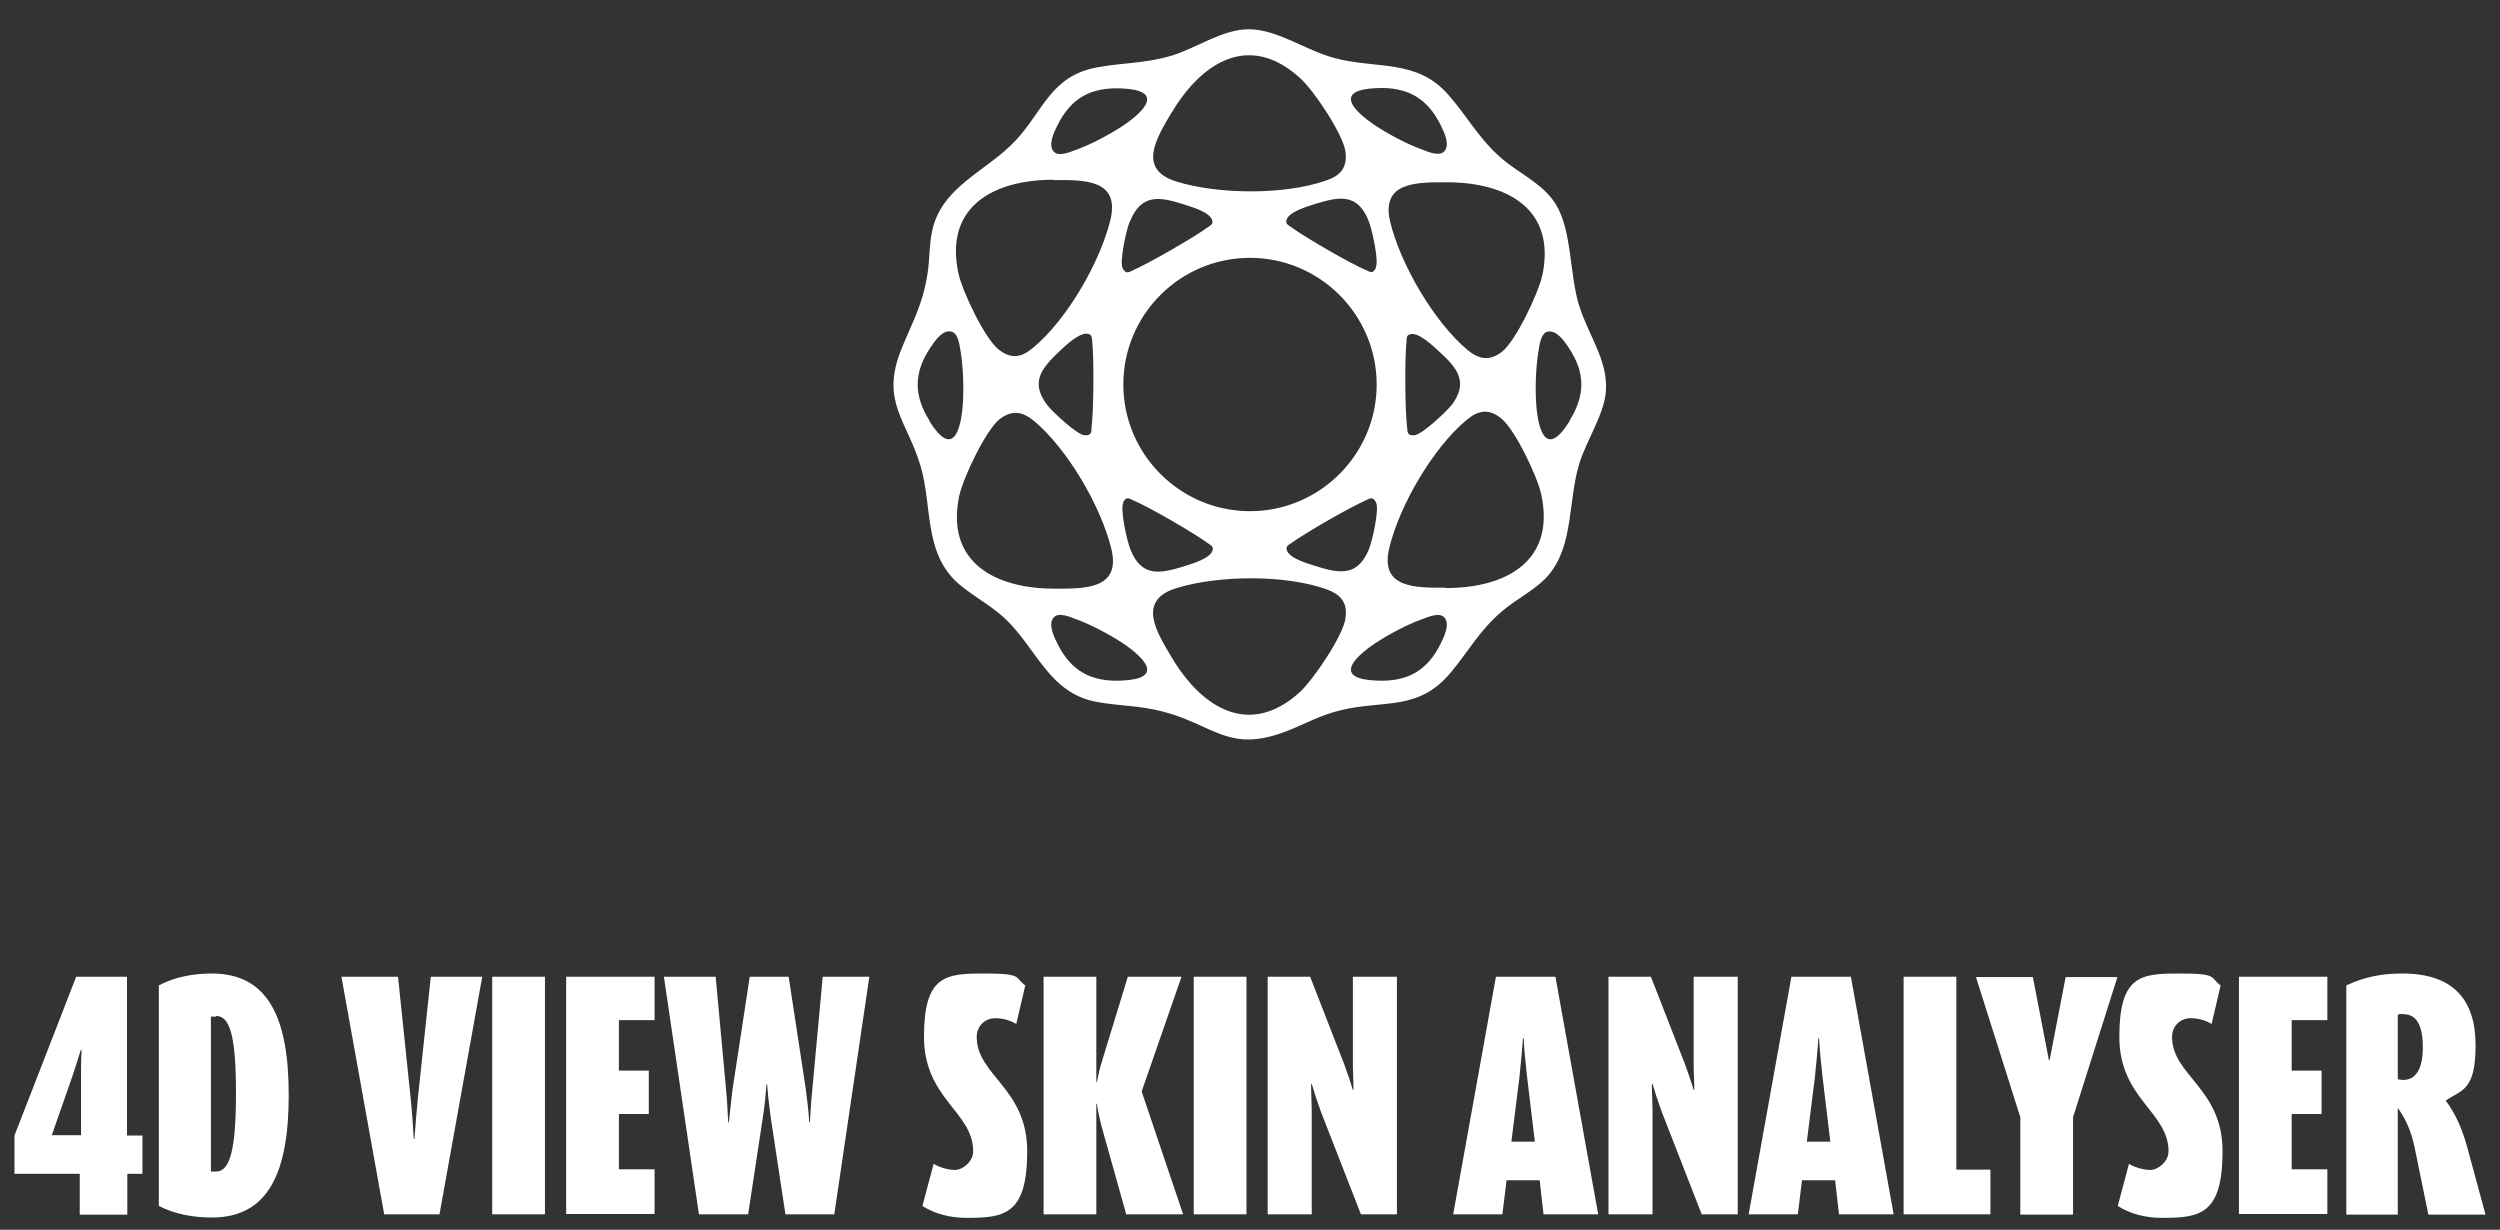
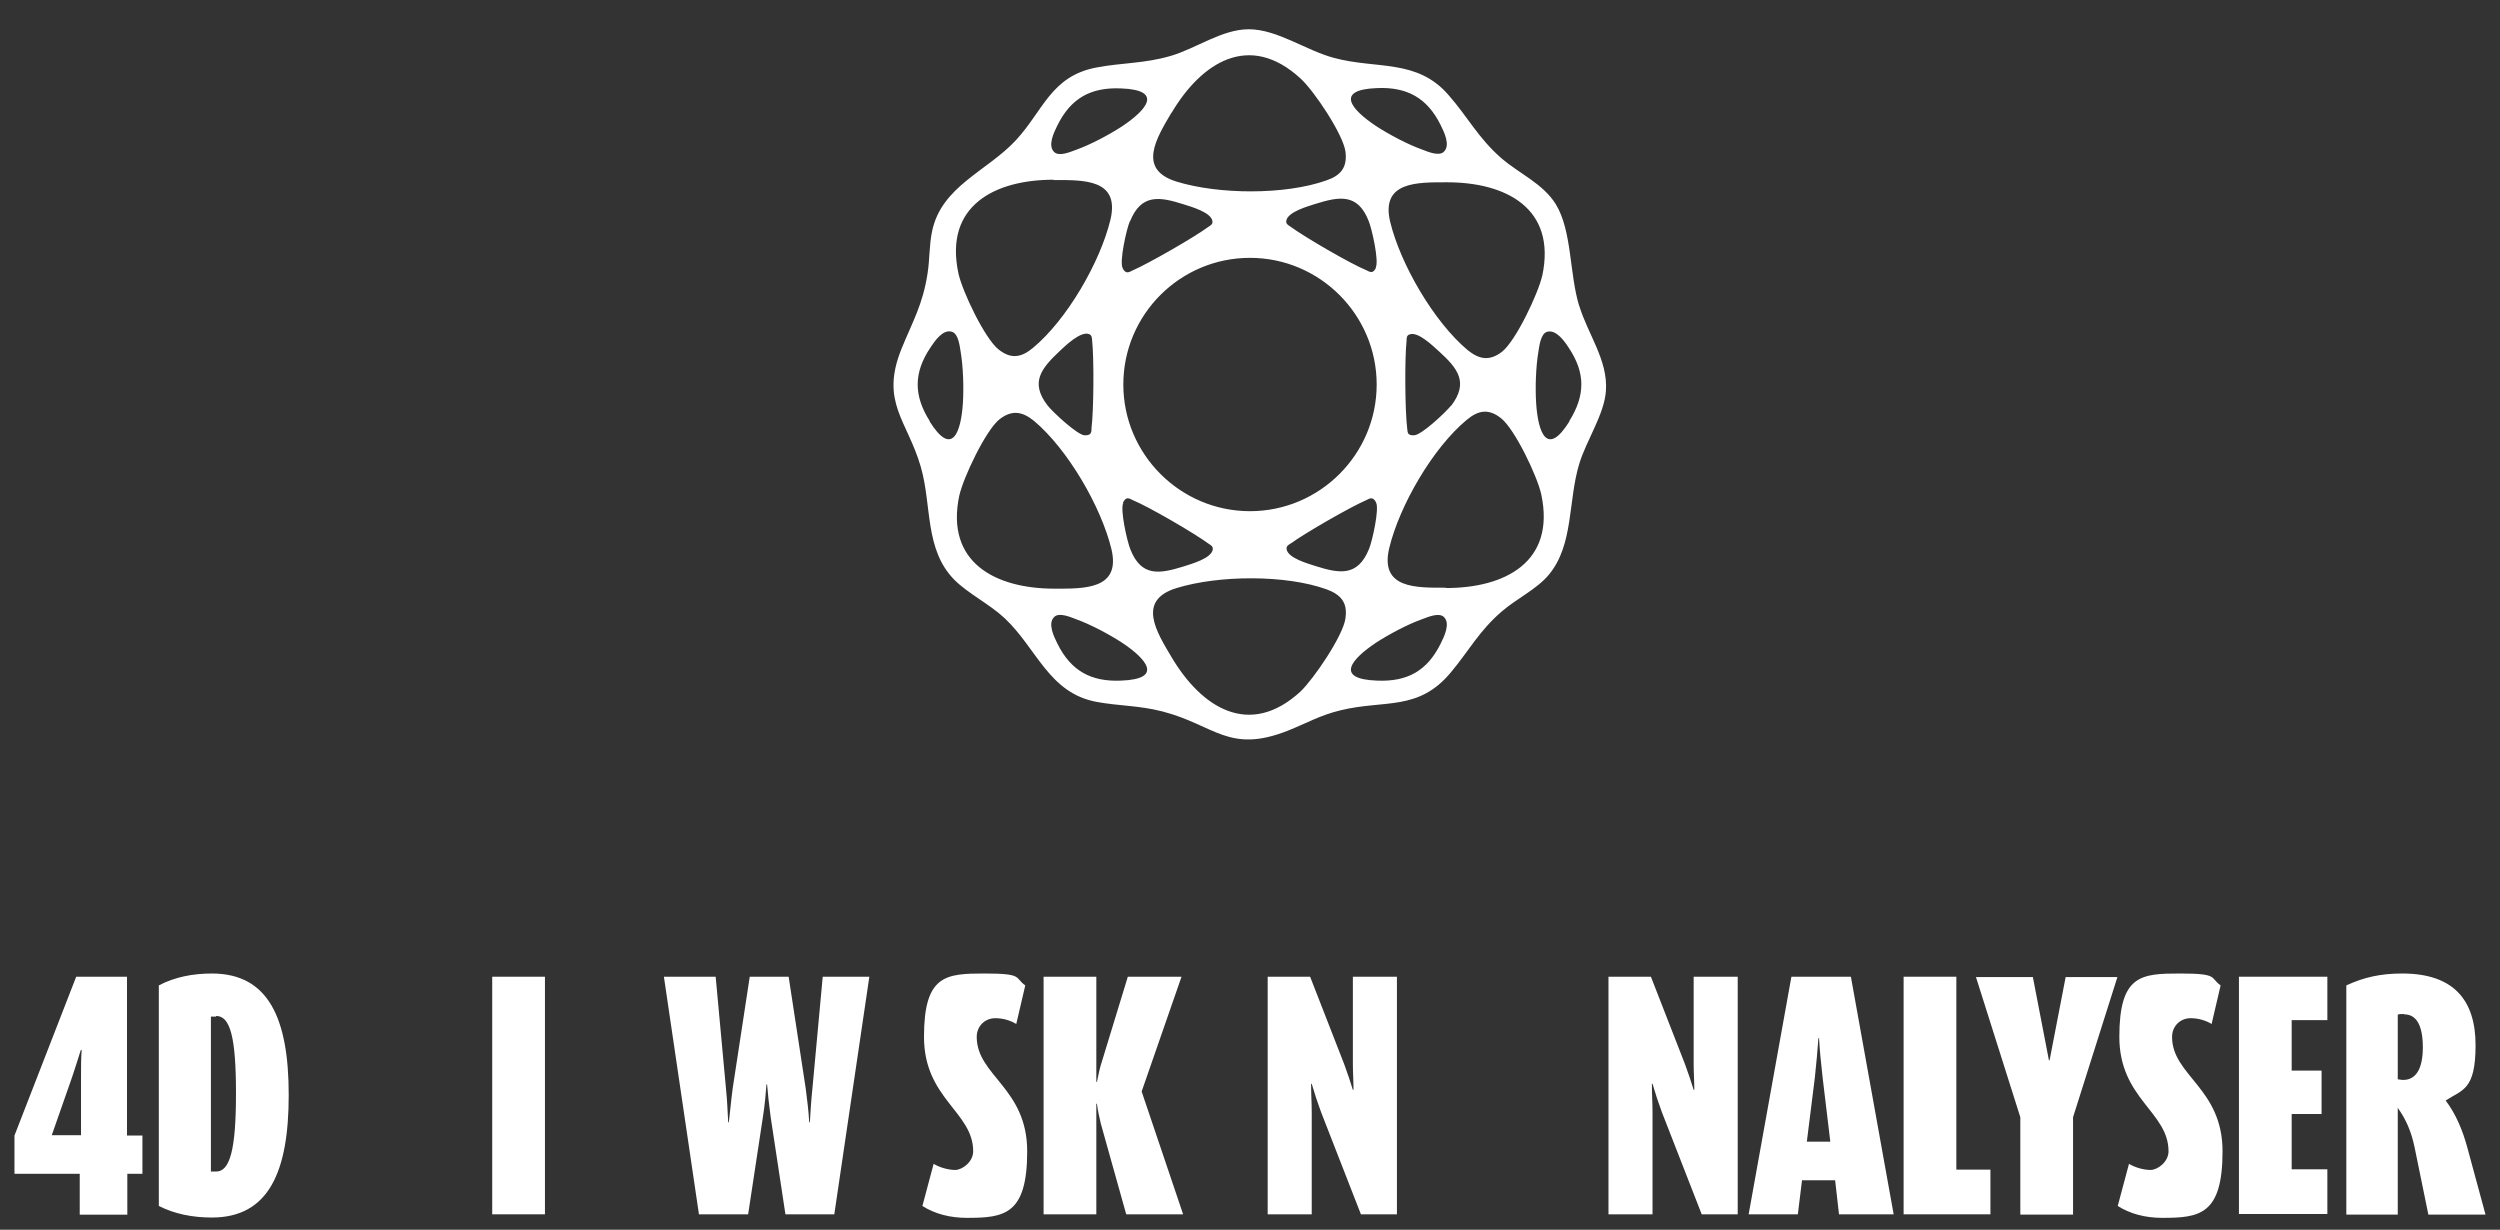
<svg xmlns="http://www.w3.org/2000/svg" id="Ebene_1" width="777.6" height="382.5" viewBox="0 0 777.6 382.5">
  <rect x="0" y="0" width="777.6" height="382.5" fill="#333333" stroke="none" />
  <defs>
    <style>      .st0 {        fill: #fff;      }    </style>
  </defs>
  <g>
    <path class="st0" d="M39.6,365.1v12.7h-14.8v-12.7H4.5v-11.9l19.2-49.4h15.8v49.4h4.8v11.9h-4.8ZM25.1,326.7c-.7,2.4-1.8,5.6-2.7,8.4l-6.3,18h9.1v-17.8c0-2.8,0-6.2.2-8.7h-.2Z" />
    <path class="st0" d="M65.9,378.7c-6,0-11.6-1.1-16.5-3.6v-68.6c4.9-2.6,10.6-3.7,16.5-3.7,17.7,0,23.9,14.1,23.9,37.8s-6.1,38.1-23.9,38.1ZM67.2,316.2c-.7,0-1.1,0-1.6,0v48.2c.4,0,.9,0,1.6,0,4.3,0,6.2-6.7,6.2-24.3s-1.8-24.1-6.2-24.1Z" />
-     <path class="st0" d="M136.7,377.7h-17.2l-13.3-73.9h17.6l3.9,37.5c.4,3.8.8,9.2,1,13h.2c.3-3.8.7-9.2,1.1-13l4-37.5h16l-13.3,73.9Z" />
    <path class="st0" d="M153.1,377.7v-73.9h16.4v73.9h-16.4Z" />
-     <path class="st0" d="M176.1,377.7v-73.9h27.5v13.5h-11.1v15.7h9.3v13.5h-9.3v17.2h11.1v13.9h-27.5Z" />
    <path class="st0" d="M259.6,377.7h-15.3l-4.6-30.3c-.5-3.8-.9-7.3-1.1-10.1h-.2c-.2,2.8-.5,6.3-1.1,10.1l-4.6,30.3h-15.3l-10.9-73.9h16.1l3.2,34.7c.4,3.8.5,7.2.7,10.6h.2c.4-3.3.7-6.9,1.2-10.6l5.3-34.7h12.1l5.3,34.7c.5,3.7.9,7.2,1.1,10.6h.2c.2-3.3.4-6.9.8-10.6l3.2-34.7h14.5l-10.9,73.9Z" />
    <path class="st0" d="M300.7,378.8c-5.1,0-9.9-1.2-13.8-3.7l3.5-13.1c1.8,1.1,4.5,1.9,6.7,1.9s5.6-2.5,5.6-5.8c0-12.3-15.3-16.3-15.3-35.6s6.8-19.7,18.9-19.7,9.2,1.3,12.6,3.7l-2.8,12c-1.8-1.1-4.1-1.8-6.5-1.8-3.4,0-5.8,2.6-5.8,5.8,0,12.1,15.7,15.9,15.7,35.6s-7.1,20.7-18.7,20.7Z" />
    <path class="st0" d="M350.3,377.7l-7.9-28.2c-.4-1.7-1-4.3-1.2-6.2h-.2v34.4h-16.4v-73.9h16.4v32.7h.2c.4-1.8.7-3.5,1.1-4.9l8.5-27.8h16.7l-12.4,35.7,12.9,38.2h-17.8Z" />
-     <path class="st0" d="M371.3,377.7v-73.9h16.4v73.9h-16.4Z" />
    <path class="st0" d="M423.3,377.7l-12.4-31.8c-1.1-3-2-5.7-2.9-8.8h-.2c0,2.9.2,6.1.2,8.8v31.8h-13.7v-73.9h13.2l10.6,27.2c1.1,3,1.9,5.4,2.7,8h.2c0-2.6-.2-5.4-.2-8v-27.2h13.7v73.9h-11.3Z" />
-     <path class="st0" d="M480.1,377.7l-1.2-10.6h-10.3l-1.3,10.6h-15.3l13.3-73.9h18.5l13.3,73.9h-16.9ZM475,335.1c-.5-4.5-.9-8.4-1.1-12.2h-.2c-.3,3.9-.6,7.7-1.1,12.2l-2.5,20h7.3l-2.4-20Z" />
    <path class="st0" d="M529.3,377.7l-12.4-31.8c-1.1-3-2-5.7-2.9-8.8h-.2c0,2.9.2,6.1.2,8.8v31.8h-13.7v-73.9h13.2l10.6,27.2c1.1,3,1.9,5.4,2.7,8h.2c0-2.6-.2-5.4-.2-8v-27.2h13.7v73.9h-11.3Z" />
    <path class="st0" d="M572,377.7l-1.2-10.6h-10.3l-1.3,10.6h-15.3l13.3-73.9h18.5l13.3,73.9h-16.9ZM566.9,335.1c-.5-4.5-.9-8.4-1.1-12.2h-.2c-.3,3.9-.6,7.7-1.1,12.2l-2.5,20h7.3l-2.4-20Z" />
    <path class="st0" d="M592.1,377.7v-73.9h16.4v60h10.6v13.9h-26.9Z" />
    <path class="st0" d="M644.8,347.5v30.3h-16.4v-30.3l-13.8-43.6h17.7l5,25.9h.2l5-25.9h16.1l-13.8,43.6Z" />
    <path class="st0" d="M672.5,378.8c-5.1,0-9.9-1.2-13.8-3.7l3.5-13.1c1.8,1.1,4.5,1.9,6.7,1.9s5.6-2.5,5.6-5.8c0-12.3-15.3-16.3-15.3-35.6s6.8-19.7,18.9-19.7,9.2,1.3,12.6,3.7l-2.8,12c-1.8-1.1-4.1-1.8-6.5-1.8-3.4,0-5.8,2.6-5.8,5.8,0,12.1,15.7,15.9,15.7,35.6s-7.1,20.7-18.7,20.7Z" />
    <path class="st0" d="M696.4,377.7v-73.9h27.5v13.5h-11.1v15.7h9.3v13.5h-9.3v17.2h11.1v13.9h-27.5Z" />
    <path class="st0" d="M755.3,377.7l-4.3-21c-1-4.7-2.6-8.5-5.2-12.1v33.2h-16v-71.3c5.4-2.5,10.6-3.7,17.4-3.7,16,0,22.8,8.3,22.8,22.3s-4.1,13.8-9.3,17.2c3.3,4.4,5.3,9.4,6.7,14.5l5.7,21h-17.8ZM747.7,315.4c-.7,0-1.5,0-1.9.2v20.1c.4,0,.9.2,1.7.2,3.9,0,6.1-3.4,6.1-10.1s-1.9-10.3-5.8-10.3Z" />
  </g>
  <path class="st0" d="M491.2,95.2c-3.1-10.1-2.2-23.4-7.3-31.7-4-6.4-11.2-9.4-16.8-14.2-7.3-6.3-10.6-13-16.6-19.8-9.8-11.3-22.4-7.9-35.6-11.5-8.7-2.3-17.6-8.9-26.5-8.9-8.3,0-16.4,6-24.3,8.3-8.2,2.4-15.3,2.1-23.1,3.6-14.1,2.7-16.5,13.4-25,22.6-9,9.7-23.2,14.3-26.1,28.4-.9,4.3-.7,8.7-1.4,13.1-1.5,9.7-4.6,14.8-8.1,23.4-6.7,16.6,1.8,22.2,6,36.7,3.5,12.1,1.1,25.7,10.5,35.2,4.2,4.2,10.9,7.5,15.6,11.9,10,9.4,13.7,23.2,28.5,26,6.9,1.3,13.3,1.1,20.6,3,16.2,4.2,20.6,13.2,38.9,6,5.8-2.3,10.2-4.9,16.6-6.4,13.6-3.3,24.1.4,34.2-11.8,5.6-6.7,8.8-12.9,15.8-18.9,4.6-4,10.9-6.9,14.7-11.5,7.7-9.3,5.9-22.9,9.4-34.4,2.2-7.3,7.8-15.4,8.3-22.7.7-9.5-5.6-17.6-8.3-26.5ZM479.7,85.7c-1.2,5.5-8.2,20.3-12.5,23.7-3.9,3-7.1,2.4-10.7-.5-10.5-8.8-20.9-26.7-24.1-39.9-3-12.6,8.5-12.3,17.7-12.3,18.2,0,34.1,8,29.6,29.1ZM451.3,126.2c-1.6,2-9.2,9.2-11.5,9.2-.5,0-1.1,0-1.5-.3-.6-.4-.5-1.2-.6-1.8-.7-5.5-.8-21.8-.2-27.3,0-.9,0-1.7,1-2,2.6-.9,7.1,3.5,9.1,5.3,5.7,5.2,9.4,9.6,3.7,17ZM428.3,27.4c9.3-.4,15.6,3,19.8,11.5,1.1,2.2,3.1,6.3,1,8.3-1.5,1.5-5,0-6.8-.7-4.5-1.6-10.3-4.7-14.3-7.3-7.5-5-13.1-11.3.3-11.8ZM349.3,156.3c.3-.5.5-.9,1-1.2.7-.3,1.3.1,1.9.4,5.1,2.1,19.2,10.3,23.7,13.6.7.5,1.5.8,1.3,1.9-.5,2.7-6.6,4.4-9.1,5.2-7.4,2.3-13.1,3.3-16.5-5.3-1-2.4-3.3-12.6-2.2-14.5ZM351.5,68.8c3.5-8.6,9.2-7.6,16.5-5.3,2.5.8,8.6,2.5,9.1,5.2.2,1.1-.6,1.4-1.3,1.9-4.5,3.3-18.6,11.4-23.7,13.6-.6.3-1.2.7-1.9.4-.5-.3-.8-.7-1-1.2-1.1-1.9,1.2-12.2,2.2-14.5ZM349.4,119.6c0-21.8,17.7-39.4,39.4-39.4s39.4,17.7,39.4,39.4-17.7,39.4-39.4,39.4-39.4-17.7-39.4-39.4ZM401.4,169.1c4.5-3.3,18.6-11.4,23.7-13.6.6-.3,1.2-.7,1.9-.4.5.3.8.7,1,1.2,1.1,1.9-1.2,12.2-2.2,14.5-3.5,8.6-9.2,7.6-16.5,5.3-2.5-.8-8.6-2.5-9.1-5.2-.2-1.1.6-1.4,1.3-1.9ZM428,83.3c-.3.5-.5.9-1,1.2-.7.3-1.3-.1-1.9-.4-5.1-2.1-19.2-10.3-23.7-13.6-.7-.5-1.5-.8-1.3-1.9.5-2.7,6.6-4.4,9.1-5.2,7.4-2.3,13.1-3.3,16.5,5.3,1,2.4,3.3,12.6,2.2,14.5ZM364.4,35.1c9.3-15.7,24.2-25.3,40.1-10.7,4.2,3.8,13.3,17.4,14,22.8.6,4.9-1.5,7.4-5.9,8.9-12.9,4.6-33.6,4.4-46.6.4-12.4-3.8-6.3-13.5-1.6-21.5ZM328.9,39c4.2-8.5,10.4-11.9,19.8-11.5,13.4.5,7.8,6.8.3,11.8-4,2.6-9.8,5.7-14.3,7.3-1.7.6-5.2,2.2-6.8.7-2.1-2-.1-6.1,1-8.3ZM327.7,56c9.2,0,20.7-.4,17.7,12.3-3.2,13.3-13.6,31.2-24.1,39.9-3.6,3-6.8,3.6-10.7.5-4.3-3.4-11.3-18.1-12.5-23.7-4.5-21.1,11.4-29.1,29.6-29.1ZM339.5,133.3c0,.6,0,1.4-.6,1.8-.5.3-1,.3-1.5.3-2.2,0-9.9-7.2-11.5-9.2-5.7-7.3-1.9-11.7,3.7-17,1.9-1.8,6.5-6.2,9.1-5.3,1,.4.9,1.2,1,2,.6,5.5.5,21.8-.2,27.3ZM289.2,131c-5-7.9-5.1-15,.2-22.9,1.4-2.1,3.9-5.8,6.7-4.9,2,.6,2.4,4.4,2.7,6.2.8,4.7,1,11.2.7,16-.6,9-3.3,17-10.4,5.6ZM298.4,154.1c1.2-5.5,8.2-20.3,12.5-23.7,3.9-3,7.1-2.4,10.7.5,10.5,8.8,20.9,26.7,24.1,39.9,3,12.6-8.5,12.3-17.7,12.3-18.2,0-34.1-8-29.6-29.1ZM348.7,211.7c-9.3.4-15.6-3-19.8-11.5-1.1-2.2-3.1-6.3-1-8.3,1.5-1.5,5,0,6.8.7,4.5,1.6,10.3,4.7,14.3,7.3,7.5,5,13.1,11.3-.3,11.8ZM418.5,192.3c-.7,5.4-9.9,18.9-14,22.8-15.9,14.6-30.8,5-40.1-10.7-4.7-7.9-10.9-17.7,1.6-21.5,13-4,33.8-4.2,46.6.4,4.4,1.6,6.6,4.1,5.9,8.9ZM448.1,200.2c-4.2,8.5-10.4,11.9-19.8,11.5-13.4-.5-7.8-6.8-.3-11.8,4-2.6,9.8-5.7,14.3-7.3,1.7-.6,5.2-2.2,6.8-.7,2.1,2,.1,6.1-1,8.3ZM449.8,182.8c-9.2,0-20.7.4-17.7-12.3,3.2-13.3,13.6-31.2,24.1-39.9,3.6-3,6.8-3.6,10.7-.5,4.3,3.4,11.3,18.1,12.5,23.7,4.5,21.1-11.4,29.1-29.6,29.1ZM488.2,131c-7.1,11.4-9.8,3.4-10.4-5.6-.3-4.8-.1-11.3.7-16,.3-1.8.7-5.6,2.7-6.2,2.8-.8,5.4,2.9,6.7,4.9,5.3,7.9,5.2,14.9.2,22.9Z" />
</svg>